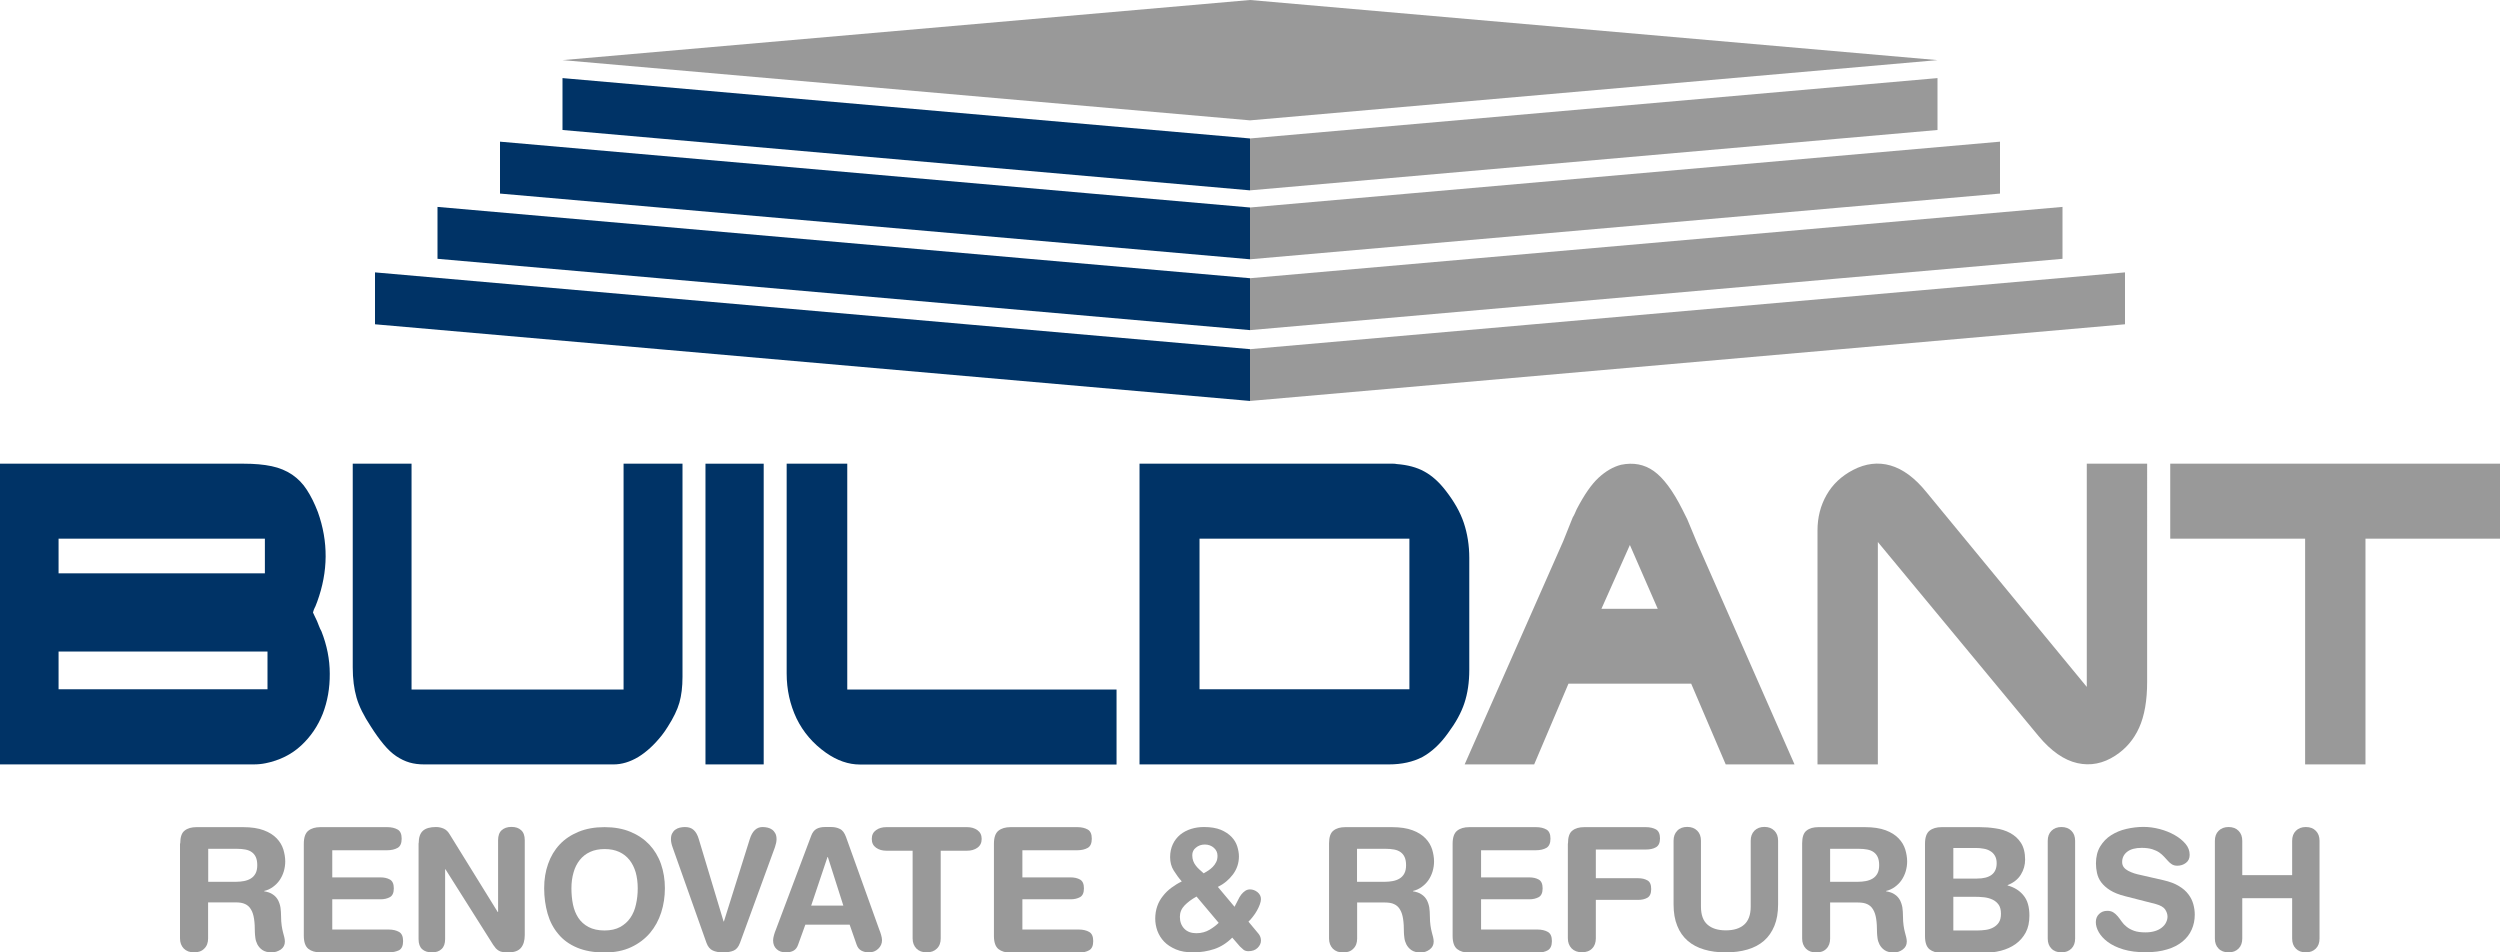
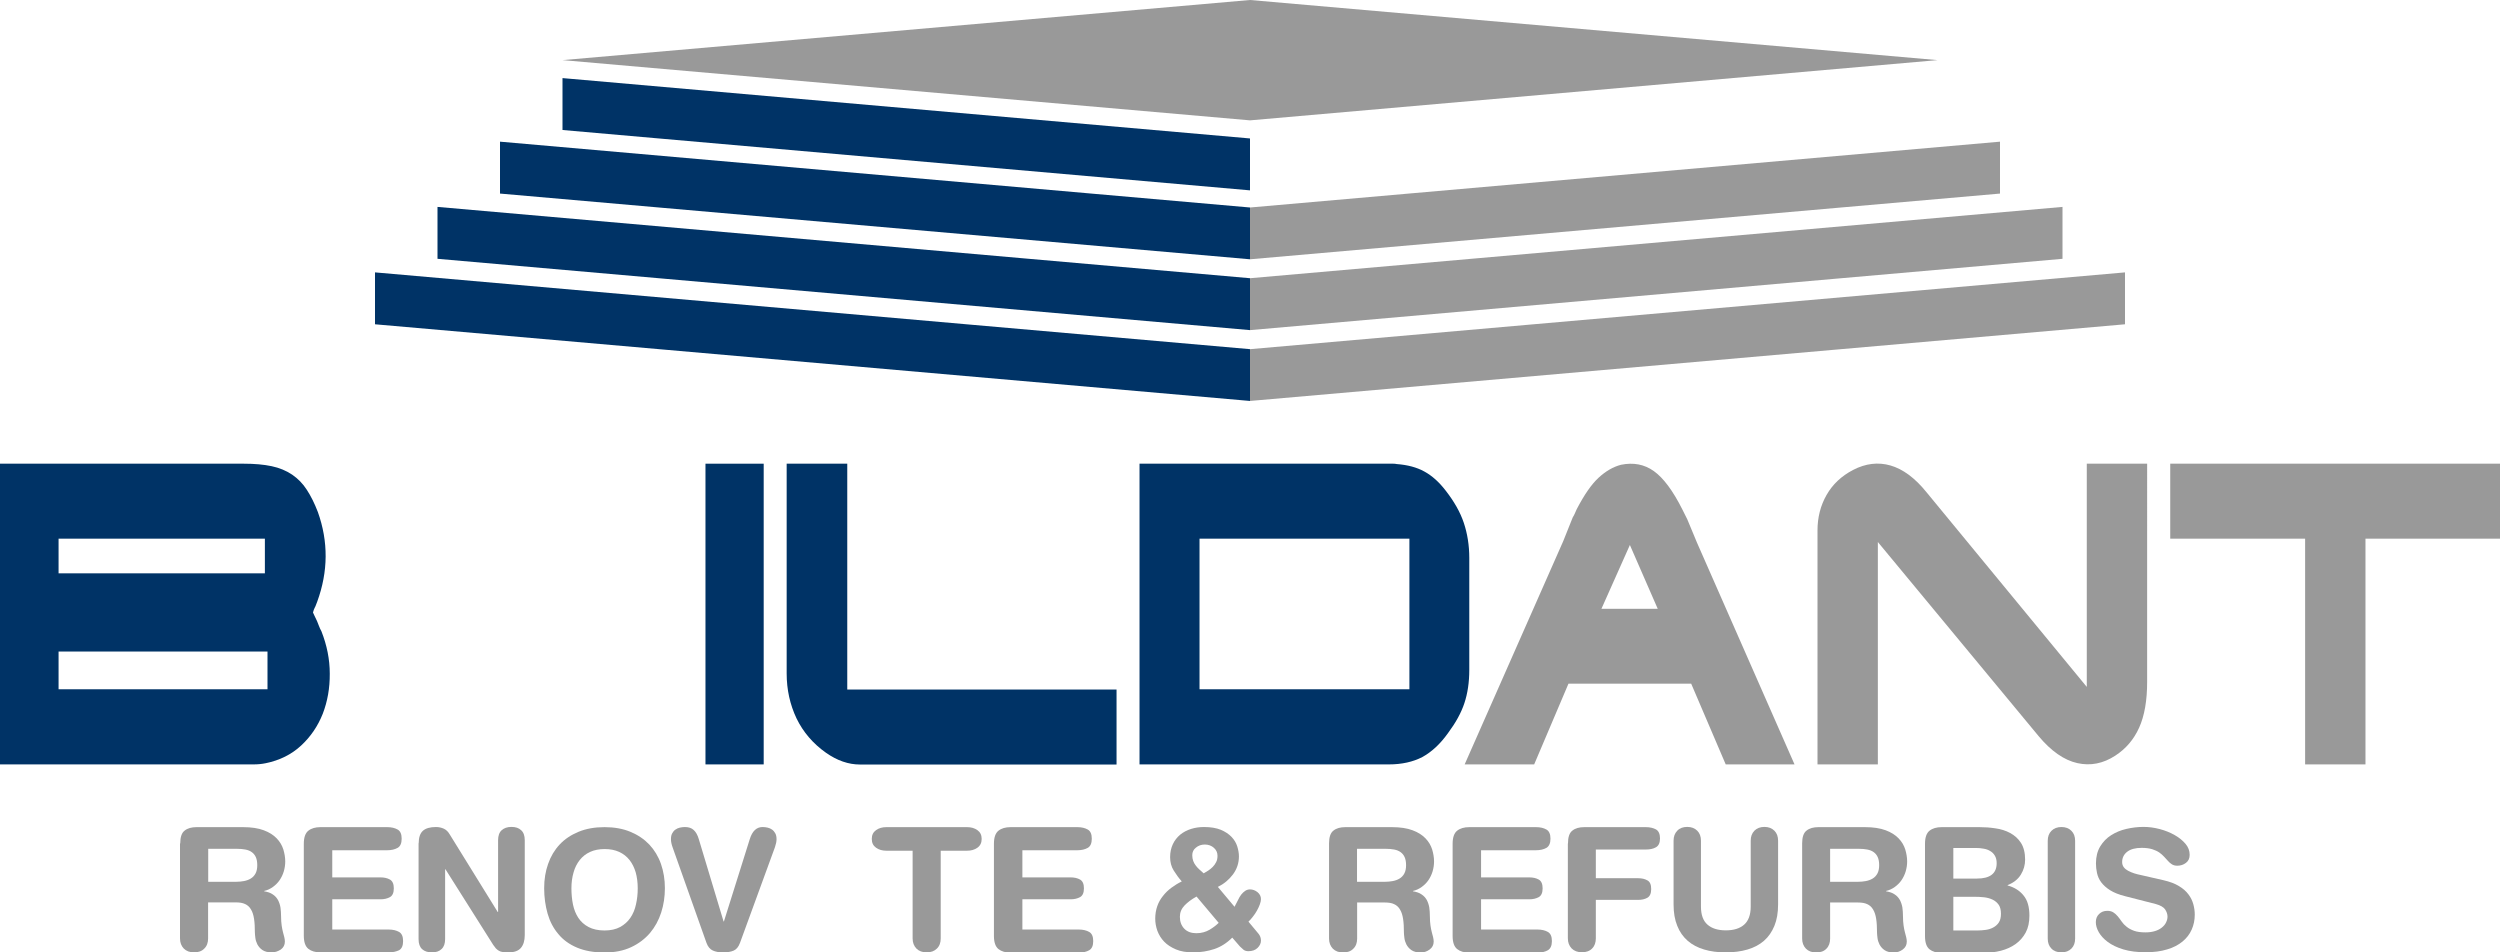
<svg xmlns="http://www.w3.org/2000/svg" version="1.1" id="Layer_1" x="0px" y="0px" width="210px" height="80px" viewBox="0 0 210 80" style="enable-background:new 0 0 210 80;" xml:space="preserve">
  <style type="text/css">
	.st0{fill:#003366;}
	.st1{fill:#999999;}
</style>
  <g>
    <g id="XMLID_2062_">
      <path id="XMLID_2078_" class="st0" d="M0,38.95h20.47c0.91,0,1.69,0.07,2.35,0.21c0.66,0.14,1.23,0.38,1.72,0.71    c0.48,0.33,0.9,0.75,1.23,1.27c0.34,0.52,0.65,1.14,0.93,1.87c0.89,2.49,0.87,4.99-0.05,7.52c-0.03,0.09-0.07,0.17-0.1,0.26    c-0.03,0.09-0.07,0.18-0.12,0.27l-0.07,0.16l-0.07,0.23l0.12,0.26l0.22,0.46c0.06,0.15,0.12,0.3,0.17,0.43    c0.05,0.13,0.11,0.27,0.2,0.43c0.46,1.17,0.7,2.35,0.7,3.56c0.01,1.21-0.19,2.33-0.59,3.37c-0.41,1.03-1.01,1.92-1.82,2.67    c-0.81,0.75-1.8,1.24-2.97,1.48c-0.33,0.07-0.67,0.1-1.02,0.1H0V38.95z M22.25,45.25H4.92v2.91h17.33V45.25z M22.47,54.73H4.92    v3.17h17.55V54.73z" />
-       <path id="XMLID_2076_" class="st0" d="M29.63,38.95h4.94v18.97h17.81V38.95h4.95v17.91c0,0.84-0.09,1.56-0.26,2.16    c-0.17,0.6-0.5,1.28-0.98,2.03c-0.08,0.13-0.17,0.26-0.25,0.38c-0.09,0.12-0.17,0.23-0.25,0.34c-0.63,0.79-1.29,1.4-1.98,1.82    c-0.69,0.41-1.38,0.62-2.07,0.62h-15.9c-0.45,0-0.86-0.05-1.24-0.16c-0.38-0.11-0.75-0.29-1.11-0.53    c-0.36-0.24-0.71-0.57-1.06-0.99c-0.35-0.42-0.71-0.92-1.09-1.52c-0.58-0.88-0.98-1.68-1.19-2.41c-0.21-0.73-0.32-1.57-0.32-2.54    V38.95z" />
      <path id="XMLID_2074_" class="st0" d="M59.26,38.95h4.89v25.26h-4.89V38.95z" />
      <path id="XMLID_2072_" class="st0" d="M66.09,38.95h5.08v18.97h22.62v6.3H72.24c-0.97,0-1.92-0.33-2.86-0.99    c-1.09-0.77-1.91-1.73-2.47-2.88c-0.55-1.16-0.83-2.42-0.83-3.78V38.95z" />
      <path id="XMLID_2069_" class="st0" d="M95.72,38.95h20.99c0.1,0,0.21,0,0.32,0c0.11,0,0.21,0.01,0.29,0.03    c0.91,0.07,1.68,0.27,2.33,0.63c0.64,0.35,1.23,0.88,1.77,1.58c0.72,0.92,1.24,1.83,1.54,2.73c0.3,0.9,0.46,1.89,0.46,2.94v9.4    c0,1.06-0.14,1.99-0.41,2.8c-0.27,0.82-0.73,1.65-1.37,2.51c-0.66,0.93-1.38,1.59-2.16,2.02c-0.79,0.41-1.73,0.62-2.82,0.62H95.72    V38.95z M118.39,45.25h-17.63V57.9h17.63V45.25z" />
      <path id="XMLID_2066_" class="st1" d="M131.31,45.46l0.8-2c0.07-0.11,0.13-0.22,0.18-0.34c0.05-0.12,0.1-0.23,0.15-0.34    c0.64-1.23,1.25-2.11,1.85-2.66c0.6-0.55,1.22-0.91,1.88-1.08c1.03-0.21,1.95-0.04,2.75,0.53c0.8,0.57,1.6,1.64,2.39,3.21    c0.07,0.15,0.14,0.29,0.21,0.42c0.07,0.13,0.13,0.27,0.21,0.42l0.82,1.97l8.19,18.62h-5.78l-2.9-6.78h-10.31l-2.88,6.78h-5.84    L131.31,45.46z M136.91,45.78l-2.39,5.36h4.73L136.91,45.78z" />
      <path id="XMLID_2064_" class="st1" d="M182.3,38.95H210v6.3h-11.3v18.96h-5.07V45.25H182.3V38.95z" />
      <path id="XMLID_2063_" class="st1" d="M175.29,57.7l-13.47-16.36c-0.97-1.2-1.98-1.94-3.02-2.24c-1.04-0.3-2.1-0.17-3.15,0.38    c-0.97,0.51-1.71,1.2-2.22,2.1c-0.51,0.89-0.76,1.89-0.76,2.98v19.65h5.07V45.53l13.5,16.3c1.05,1.26,2.14,2.02,3.25,2.27    c1.11,0.25,2.18,0.04,3.2-0.63c0.88-0.57,1.55-1.35,2-2.35c0.45-1,0.67-2.28,0.67-3.84V38.95h-5.07V57.7z" />
    </g>
    <g id="XMLID_474_">
      <path id="XMLID_2059_" class="st1" d="M15.14,70.85c0-0.53,0.12-0.89,0.37-1.08c0.25-0.2,0.58-0.29,1-0.29h3.91    c0.7,0,1.28,0.09,1.73,0.26c0.46,0.17,0.82,0.4,1.09,0.68c0.27,0.28,0.45,0.59,0.56,0.93c0.1,0.34,0.16,0.68,0.16,1.01    c0,0.28-0.04,0.55-0.12,0.83c-0.08,0.27-0.2,0.52-0.35,0.74c-0.15,0.22-0.34,0.41-0.56,0.57c-0.22,0.16-0.47,0.28-0.74,0.34v0.03    c0.3,0.05,0.54,0.13,0.72,0.26c0.19,0.12,0.33,0.28,0.44,0.47c0.1,0.19,0.17,0.4,0.21,0.63c0.03,0.23,0.05,0.48,0.05,0.74    c0,0.3,0.02,0.55,0.05,0.77c0.03,0.22,0.07,0.4,0.11,0.56c0.04,0.16,0.07,0.3,0.11,0.42c0.03,0.12,0.05,0.25,0.05,0.37    c0,0.28-0.11,0.5-0.34,0.67C23.34,79.92,23.09,80,22.81,80c-0.32,0-0.58-0.07-0.77-0.2c-0.19-0.13-0.32-0.29-0.42-0.47    c-0.09-0.18-0.15-0.37-0.17-0.55c-0.02-0.19-0.04-0.33-0.04-0.44c0-0.45-0.02-0.84-0.07-1.16c-0.05-0.32-0.13-0.58-0.26-0.79    c-0.12-0.21-0.29-0.36-0.49-0.45c-0.21-0.1-0.47-0.14-0.79-0.14h-2.32v3.03c0,0.35-0.1,0.64-0.32,0.85    c-0.21,0.22-0.5,0.32-0.86,0.32c-0.36,0-0.65-0.11-0.86-0.32c-0.21-0.22-0.32-0.5-0.32-0.85V70.85z M17.49,74.07h2.35    c0.22,0,0.44-0.02,0.65-0.06c0.21-0.04,0.41-0.11,0.57-0.21c0.17-0.1,0.3-0.24,0.4-0.42c0.1-0.18,0.15-0.42,0.15-0.7    c0-0.28-0.04-0.5-0.12-0.68c-0.08-0.18-0.2-0.32-0.34-0.42c-0.15-0.11-0.33-0.18-0.54-0.22c-0.21-0.04-0.44-0.06-0.7-0.06h-2.42    V74.07z" />
      <path id="XMLID_2057_" class="st1" d="M25.52,70.88c0-0.54,0.13-0.9,0.38-1.1c0.25-0.2,0.59-0.3,1.02-0.3h5.61    c0.35,0,0.64,0.07,0.87,0.2c0.23,0.13,0.34,0.39,0.34,0.77c0,0.38-0.11,0.64-0.34,0.77c-0.23,0.13-0.52,0.2-0.87,0.2h-4.62v2.28    h4.05c0.31,0,0.58,0.06,0.79,0.18c0.22,0.12,0.33,0.37,0.33,0.74c0,0.37-0.11,0.62-0.33,0.74c-0.22,0.12-0.48,0.18-0.79,0.18    h-4.05v2.54h4.74c0.35,0,0.64,0.07,0.87,0.2c0.23,0.13,0.34,0.39,0.34,0.77c0,0.38-0.11,0.64-0.34,0.77    C33.29,79.93,33,80,32.65,80h-5.73c-0.43,0-0.77-0.1-1.02-0.3c-0.25-0.2-0.38-0.57-0.38-1.1V70.88z" />
      <path id="XMLID_2055_" class="st1" d="M35.17,70.83c0-0.48,0.12-0.83,0.35-1.04c0.23-0.21,0.6-0.32,1.1-0.32    c0.24,0,0.46,0.05,0.66,0.14c0.2,0.09,0.36,0.25,0.49,0.47l4.04,6.53h0.03v-6.03c0-0.38,0.1-0.66,0.3-0.84    c0.2-0.18,0.47-0.28,0.82-0.28c0.35,0,0.62,0.09,0.82,0.28c0.2,0.18,0.3,0.46,0.3,0.84v7.97c0,0.46-0.11,0.82-0.32,1.07    C43.54,79.88,43.19,80,42.7,80c-0.19,0-0.35-0.01-0.47-0.03c-0.13-0.02-0.24-0.05-0.33-0.11s-0.18-0.12-0.25-0.2    c-0.07-0.08-0.14-0.18-0.22-0.29l-4.01-6.35h-0.03v5.86c0,0.38-0.1,0.66-0.3,0.84C36.9,79.91,36.63,80,36.28,80    c-0.35,0-0.62-0.09-0.82-0.27c-0.2-0.18-0.3-0.46-0.3-0.84V70.83z" />
      <path id="XMLID_2052_" class="st1" d="M45.71,74.61c0-0.74,0.11-1.42,0.33-2.04c0.22-0.63,0.54-1.17,0.97-1.63    c0.43-0.46,0.96-0.81,1.59-1.07c0.63-0.26,1.35-0.39,2.18-0.39c0.82,0,1.54,0.13,2.17,0.39c0.63,0.26,1.16,0.62,1.59,1.07    c0.43,0.46,0.76,1,0.98,1.63c0.22,0.63,0.33,1.31,0.33,2.04c0,0.71-0.1,1.39-0.31,2.04c-0.21,0.65-0.52,1.22-0.94,1.72    c-0.42,0.49-0.94,0.89-1.58,1.19c-0.64,0.3-1.38,0.45-2.24,0.45c-0.9,0-1.67-0.14-2.31-0.41s-1.17-0.65-1.57-1.14    c-0.41-0.48-0.71-1.05-0.9-1.71C45.81,76.08,45.71,75.37,45.71,74.61z M48,74.61c0,0.48,0.04,0.94,0.13,1.37    c0.09,0.43,0.24,0.8,0.45,1.12s0.5,0.58,0.86,0.77c0.36,0.19,0.81,0.29,1.34,0.29c0.52,0,0.96-0.1,1.31-0.29    c0.35-0.19,0.64-0.45,0.86-0.77c0.22-0.32,0.38-0.7,0.47-1.12c0.1-0.43,0.15-0.88,0.15-1.37c0-0.48-0.06-0.93-0.17-1.33    c-0.12-0.4-0.29-0.75-0.52-1.04c-0.23-0.29-0.52-0.52-0.87-0.68s-0.75-0.24-1.22-0.24c-0.46,0-0.87,0.08-1.22,0.24    c-0.35,0.16-0.64,0.39-0.87,0.68c-0.23,0.29-0.41,0.64-0.52,1.04C48.06,73.69,48,74.13,48,74.61z" />
      <path id="XMLID_2050_" class="st1" d="M62.16,79.2c-0.12,0.33-0.3,0.55-0.53,0.65S61.11,80,60.75,80s-0.65-0.05-0.88-0.16    c-0.23-0.1-0.41-0.32-0.53-0.65l-2.84-8.01c-0.09-0.25-0.14-0.48-0.14-0.68s0.03-0.36,0.1-0.49c0.07-0.13,0.15-0.24,0.27-0.32    c0.11-0.08,0.24-0.14,0.38-0.17c0.14-0.03,0.28-0.05,0.42-0.05c0.31,0,0.56,0.08,0.74,0.25c0.18,0.16,0.33,0.42,0.43,0.77    l2.08,6.91h0.03l2.17-6.91c0.21-0.68,0.57-1.02,1.08-1.02c0.14,0,0.28,0.02,0.42,0.05c0.14,0.03,0.27,0.09,0.38,0.17    c0.11,0.08,0.2,0.19,0.27,0.32c0.07,0.13,0.1,0.3,0.1,0.49s-0.05,0.42-0.14,0.68L62.16,79.2z" />
-       <path id="XMLID_2047_" class="st1" d="M68.15,70.18c0.1-0.26,0.25-0.45,0.43-0.55c0.18-0.1,0.42-0.16,0.7-0.16h0.55    c0.26,0,0.5,0.05,0.72,0.16c0.22,0.1,0.39,0.33,0.52,0.69l2.79,7.77c0.05,0.11,0.1,0.26,0.15,0.43c0.05,0.17,0.08,0.33,0.08,0.46    c0,0.28-0.11,0.52-0.32,0.72c-0.21,0.2-0.47,0.3-0.77,0.3c-0.25,0-0.47-0.05-0.65-0.15c-0.18-0.1-0.31-0.26-0.39-0.49l-0.59-1.69    h-3.72l-0.61,1.69c-0.08,0.23-0.2,0.39-0.37,0.49C66.5,79.95,66.28,80,66.01,80c-0.32,0-0.58-0.09-0.77-0.27    c-0.2-0.18-0.3-0.43-0.3-0.74c0-0.13,0.03-0.28,0.08-0.46c0.05-0.17,0.1-0.32,0.15-0.43L68.15,70.18z M69.54,71.99h-0.03    l-1.37,4.08h2.7L69.54,71.99z" />
      <path id="XMLID_2045_" class="st1" d="M76.67,71.46h-2.22c-0.33,0-0.62-0.08-0.86-0.25c-0.24-0.17-0.36-0.41-0.36-0.74    s0.12-0.57,0.36-0.74c0.24-0.17,0.52-0.25,0.86-0.25h6.79c0.33,0,0.62,0.08,0.86,0.25c0.24,0.17,0.36,0.41,0.36,0.74    s-0.12,0.57-0.36,0.74c-0.24,0.17-0.53,0.25-0.86,0.25h-2.22v7.37c0,0.35-0.1,0.64-0.32,0.85C78.49,79.89,78.2,80,77.84,80    c-0.36,0-0.65-0.11-0.86-0.32c-0.21-0.22-0.32-0.5-0.32-0.85V71.46z" />
      <path id="XMLID_2043_" class="st1" d="M83.49,70.88c0-0.54,0.13-0.9,0.38-1.1c0.25-0.2,0.59-0.3,1.02-0.3h5.61    c0.35,0,0.64,0.07,0.87,0.2c0.23,0.13,0.34,0.39,0.34,0.77c0,0.38-0.11,0.64-0.34,0.77c-0.23,0.13-0.52,0.2-0.87,0.2h-4.62v2.28    h4.05c0.31,0,0.58,0.06,0.79,0.18c0.22,0.12,0.33,0.37,0.33,0.74c0,0.37-0.11,0.62-0.33,0.74c-0.22,0.12-0.48,0.18-0.79,0.18    h-4.05v2.54h4.74c0.35,0,0.64,0.07,0.87,0.2c0.23,0.13,0.34,0.39,0.34,0.77c0,0.38-0.11,0.64-0.34,0.77    c-0.23,0.13-0.52,0.2-0.87,0.2h-5.73c-0.43,0-0.77-0.1-1.02-0.3c-0.25-0.2-0.38-0.57-0.38-1.1V70.88z" />
      <path id="XMLID_2022_" class="st1" d="M103.7,76.17c0.09-0.17,0.19-0.35,0.28-0.54c0.09-0.19,0.18-0.35,0.28-0.48    c0.1-0.13,0.22-0.24,0.34-0.32c0.12-0.08,0.26-0.12,0.4-0.12c0.23,0,0.44,0.08,0.63,0.23c0.19,0.16,0.29,0.35,0.29,0.58    c0,0.12-0.03,0.27-0.09,0.44c-0.06,0.17-0.14,0.34-0.24,0.52c-0.1,0.18-0.21,0.35-0.34,0.51c-0.13,0.17-0.25,0.31-0.38,0.43    l0.85,1.02c0.13,0.16,0.2,0.35,0.2,0.57s-0.09,0.42-0.28,0.61c-0.19,0.19-0.45,0.28-0.78,0.28c-0.16,0-0.29-0.04-0.39-0.11    c-0.1-0.08-0.2-0.17-0.31-0.28l-0.65-0.75c-0.46,0.46-0.97,0.78-1.51,0.96c-0.54,0.18-1.14,0.28-1.78,0.28    c-0.56,0-1.04-0.08-1.44-0.25c-0.4-0.17-0.73-0.38-0.99-0.65c-0.26-0.27-0.44-0.57-0.57-0.91c-0.12-0.34-0.18-0.68-0.18-1.02    c0-0.38,0.06-0.73,0.17-1.05c0.11-0.32,0.27-0.6,0.48-0.86c0.2-0.26,0.44-0.49,0.71-0.69c0.27-0.2,0.56-0.38,0.87-0.53    c-0.26-0.29-0.48-0.6-0.68-0.92c-0.2-0.32-0.3-0.69-0.3-1.12c0-0.41,0.08-0.77,0.23-1.09c0.15-0.32,0.36-0.58,0.62-0.8    c0.26-0.21,0.56-0.37,0.91-0.48c0.35-0.11,0.71-0.16,1.09-0.16c0.56,0,1.03,0.08,1.4,0.23c0.38,0.16,0.68,0.36,0.91,0.6    s0.39,0.51,0.48,0.8c0.09,0.29,0.14,0.57,0.14,0.84c0,0.56-0.17,1.06-0.5,1.51c-0.34,0.45-0.76,0.8-1.27,1.05L103.7,76.17z     M100.51,75.31c-0.42,0.23-0.75,0.48-1.01,0.75c-0.26,0.27-0.39,0.59-0.39,0.95c0,0.41,0.12,0.74,0.37,1    c0.25,0.26,0.59,0.38,1.02,0.38c0.22,0,0.42-0.03,0.6-0.08s0.35-0.12,0.5-0.21c0.15-0.09,0.29-0.18,0.42-0.28    c0.13-0.1,0.24-0.2,0.35-0.3L100.51,75.31z M100.15,71.84c0,0.18,0.03,0.34,0.08,0.48c0.05,0.14,0.12,0.26,0.21,0.38    c0.08,0.11,0.18,0.22,0.3,0.33c0.11,0.1,0.24,0.21,0.37,0.33c0.11-0.07,0.24-0.14,0.38-0.23c0.14-0.09,0.26-0.19,0.38-0.31    c0.12-0.12,0.21-0.25,0.29-0.41c0.08-0.15,0.11-0.33,0.11-0.53c0-0.26-0.1-0.48-0.3-0.66c-0.2-0.18-0.46-0.28-0.76-0.28    c-0.3,0-0.55,0.09-0.75,0.26C100.25,71.36,100.15,71.58,100.15,71.84z" />
      <path id="XMLID_2019_" class="st1" d="M111.64,70.85c0-0.53,0.12-0.89,0.37-1.08c0.25-0.2,0.58-0.29,1-0.29h3.91    c0.7,0,1.28,0.09,1.73,0.26c0.46,0.17,0.82,0.4,1.09,0.68c0.27,0.28,0.45,0.59,0.56,0.93c0.1,0.34,0.16,0.68,0.16,1.01    c0,0.28-0.04,0.55-0.12,0.83c-0.08,0.27-0.2,0.52-0.35,0.74c-0.15,0.22-0.34,0.41-0.56,0.57c-0.22,0.16-0.47,0.28-0.74,0.34v0.03    c0.3,0.05,0.54,0.13,0.72,0.26c0.19,0.12,0.33,0.28,0.44,0.47c0.1,0.19,0.17,0.4,0.21,0.63c0.03,0.23,0.05,0.48,0.05,0.74    c0,0.3,0.02,0.55,0.05,0.77c0.03,0.22,0.07,0.4,0.11,0.56c0.04,0.16,0.07,0.3,0.11,0.42c0.03,0.12,0.05,0.25,0.05,0.37    c0,0.28-0.11,0.5-0.34,0.67c-0.23,0.17-0.48,0.25-0.76,0.25c-0.33,0-0.58-0.07-0.77-0.2c-0.19-0.13-0.32-0.29-0.42-0.47    c-0.09-0.18-0.15-0.37-0.17-0.55s-0.04-0.33-0.04-0.44c0-0.45-0.02-0.84-0.07-1.16c-0.05-0.32-0.13-0.58-0.26-0.79    c-0.12-0.21-0.29-0.36-0.49-0.45c-0.2-0.1-0.47-0.14-0.79-0.14h-2.32v3.03c0,0.35-0.1,0.64-0.32,0.85    c-0.21,0.22-0.5,0.32-0.86,0.32c-0.36,0-0.65-0.11-0.86-0.32c-0.21-0.22-0.32-0.5-0.32-0.85V70.85z M113.99,74.07h2.35    c0.22,0,0.44-0.02,0.65-0.06c0.21-0.04,0.41-0.11,0.57-0.21c0.17-0.1,0.3-0.24,0.4-0.42c0.1-0.18,0.15-0.42,0.15-0.7    c0-0.28-0.04-0.5-0.12-0.68c-0.08-0.18-0.2-0.32-0.34-0.42c-0.15-0.11-0.33-0.18-0.54-0.22c-0.21-0.04-0.44-0.06-0.7-0.06h-2.42    V74.07z" />
      <path id="XMLID_2017_" class="st1" d="M122.02,70.88c0-0.54,0.13-0.9,0.38-1.1c0.25-0.2,0.59-0.3,1.02-0.3h5.61    c0.35,0,0.64,0.07,0.87,0.2s0.34,0.39,0.34,0.77c0,0.38-0.12,0.64-0.34,0.77c-0.23,0.13-0.52,0.2-0.87,0.2h-4.62v2.28h4.05    c0.31,0,0.58,0.06,0.79,0.18c0.22,0.12,0.33,0.37,0.33,0.74c0,0.37-0.11,0.62-0.33,0.74c-0.22,0.12-0.48,0.18-0.79,0.18h-4.05    v2.54h4.74c0.35,0,0.64,0.07,0.87,0.2c0.23,0.13,0.34,0.39,0.34,0.77c0,0.38-0.12,0.64-0.34,0.77c-0.23,0.13-0.52,0.2-0.87,0.2    h-5.73c-0.43,0-0.77-0.1-1.02-0.3c-0.25-0.2-0.38-0.57-0.38-1.1V70.88z" />
      <path id="XMLID_2015_" class="st1" d="M131.71,70.85c0-0.53,0.12-0.89,0.37-1.08c0.25-0.2,0.58-0.29,1-0.29h5.17    c0.34,0,0.63,0.07,0.85,0.19s0.34,0.38,0.34,0.75c0,0.37-0.11,0.62-0.34,0.75c-0.22,0.13-0.51,0.19-0.85,0.19h-4.2v2.41h3.55    c0.31,0,0.57,0.06,0.78,0.18c0.22,0.12,0.32,0.36,0.32,0.73s-0.11,0.61-0.32,0.73c-0.21,0.12-0.47,0.18-0.78,0.18h-3.55v3.23    c0,0.35-0.1,0.64-0.31,0.85c-0.21,0.22-0.5,0.32-0.86,0.32c-0.36,0-0.65-0.11-0.86-0.32c-0.21-0.22-0.32-0.5-0.32-0.85V70.85z" />
      <path id="XMLID_2013_" class="st1" d="M140.58,70.62c0-0.35,0.1-0.62,0.31-0.84s0.49-0.32,0.84-0.32c0.35,0,0.63,0.11,0.84,0.32    c0.21,0.21,0.31,0.49,0.31,0.84v5.53c0,0.69,0.18,1.2,0.55,1.52c0.36,0.32,0.88,0.48,1.54,0.48c0.66,0,1.18-0.16,1.54-0.48    c0.36-0.32,0.55-0.82,0.55-1.52v-5.53c0-0.35,0.1-0.62,0.31-0.84c0.21-0.21,0.49-0.32,0.84-0.32c0.35,0,0.63,0.11,0.84,0.32    c0.21,0.21,0.31,0.49,0.31,0.84v5.35c0,0.69-0.1,1.29-0.31,1.8c-0.21,0.51-0.5,0.93-0.88,1.26s-0.84,0.57-1.38,0.73    S145.63,80,144.96,80c-0.67,0-1.28-0.08-1.81-0.24c-0.54-0.16-1-0.4-1.38-0.73s-0.68-0.75-0.88-1.26    c-0.21-0.51-0.31-1.11-0.31-1.8V70.62z" />
      <path id="XMLID_485_" class="st1" d="M151.38,70.85c0-0.53,0.12-0.89,0.37-1.08c0.25-0.2,0.58-0.29,1-0.29h3.91    c0.7,0,1.27,0.09,1.73,0.26c0.46,0.17,0.82,0.4,1.09,0.68c0.27,0.28,0.45,0.59,0.56,0.93c0.1,0.34,0.16,0.68,0.16,1.01    c0,0.28-0.04,0.55-0.12,0.83c-0.08,0.27-0.2,0.52-0.35,0.74c-0.15,0.22-0.34,0.41-0.56,0.57c-0.22,0.16-0.47,0.28-0.74,0.34v0.03    c0.3,0.05,0.54,0.13,0.72,0.26c0.19,0.12,0.33,0.28,0.44,0.47c0.1,0.19,0.17,0.4,0.21,0.63c0.03,0.23,0.05,0.48,0.05,0.74    c0,0.3,0.02,0.55,0.05,0.77c0.03,0.22,0.07,0.4,0.11,0.56c0.04,0.16,0.07,0.3,0.11,0.42c0.03,0.12,0.05,0.25,0.05,0.37    c0,0.28-0.11,0.5-0.34,0.67c-0.23,0.17-0.48,0.25-0.76,0.25c-0.33,0-0.58-0.07-0.77-0.2c-0.19-0.13-0.32-0.29-0.42-0.47    c-0.09-0.18-0.15-0.37-0.17-0.55c-0.02-0.19-0.04-0.33-0.04-0.44c0-0.45-0.02-0.84-0.07-1.16c-0.05-0.32-0.13-0.58-0.26-0.79    c-0.12-0.21-0.29-0.36-0.49-0.45c-0.21-0.1-0.47-0.14-0.8-0.14h-2.32v3.03c0,0.35-0.1,0.64-0.31,0.85    c-0.21,0.22-0.5,0.32-0.86,0.32s-0.65-0.11-0.86-0.32c-0.21-0.22-0.32-0.5-0.32-0.85V70.85z M153.73,74.07h2.35    c0.22,0,0.44-0.02,0.65-0.06c0.21-0.04,0.41-0.11,0.57-0.21c0.17-0.1,0.3-0.24,0.4-0.42c0.1-0.18,0.15-0.42,0.15-0.7    c0-0.28-0.04-0.5-0.12-0.68c-0.08-0.18-0.2-0.32-0.34-0.42c-0.15-0.11-0.33-0.18-0.54-0.22c-0.21-0.04-0.44-0.06-0.7-0.06h-2.42    V74.07z" />
      <path id="XMLID_481_" class="st1" d="M161.7,70.88c0-0.54,0.13-0.9,0.38-1.1c0.25-0.2,0.59-0.3,1.02-0.3h3.18    c0.44,0,0.88,0.03,1.33,0.1c0.45,0.06,0.87,0.19,1.24,0.39c0.37,0.2,0.68,0.47,0.91,0.83c0.23,0.36,0.35,0.83,0.35,1.41    c0,0.45-0.12,0.87-0.36,1.26c-0.24,0.39-0.61,0.68-1.11,0.88v0.03c0.55,0.15,1,0.42,1.33,0.83c0.34,0.4,0.5,0.97,0.5,1.7    c0,0.56-0.1,1.03-0.31,1.42c-0.21,0.39-0.49,0.71-0.85,0.97c-0.35,0.25-0.77,0.44-1.23,0.56c-0.47,0.12-0.96,0.18-1.47,0.18h-3.51    c-0.43,0-0.77-0.1-1.02-0.3s-0.38-0.57-0.38-1.1V70.88z M164.09,73.8h1.97c1.11,0,1.66-0.43,1.66-1.29c0-0.25-0.05-0.46-0.15-0.63    c-0.1-0.17-0.23-0.3-0.39-0.39c-0.16-0.1-0.35-0.17-0.55-0.2c-0.21-0.04-0.43-0.06-0.65-0.06h-1.9V73.8z M164.09,78.16h2.01    c0.23,0,0.47-0.02,0.7-0.05c0.23-0.03,0.45-0.1,0.63-0.2c0.19-0.1,0.35-0.24,0.47-0.42c0.12-0.18,0.18-0.43,0.18-0.73    c0-0.32-0.06-0.57-0.19-0.76c-0.13-0.18-0.3-0.33-0.51-0.43c-0.21-0.1-0.46-0.17-0.73-0.2c-0.27-0.03-0.55-0.04-0.85-0.04h-1.72    V78.16z" />
      <path id="XMLID_479_" class="st1" d="M172.01,70.63c0-0.35,0.1-0.63,0.31-0.84s0.49-0.32,0.84-0.32s0.64,0.11,0.84,0.32    c0.21,0.21,0.31,0.49,0.31,0.84v8.21c0,0.35-0.1,0.63-0.31,0.84c-0.21,0.21-0.49,0.32-0.84,0.32s-0.64-0.11-0.84-0.32    c-0.21-0.21-0.31-0.49-0.31-0.84V70.63z" />
      <path id="XMLID_477_" class="st1" d="M181.74,73.94c0.52,0.12,0.95,0.28,1.29,0.49c0.34,0.2,0.61,0.44,0.8,0.7    c0.2,0.26,0.33,0.54,0.41,0.83c0.08,0.29,0.12,0.58,0.12,0.87c0,0.46-0.09,0.88-0.26,1.26c-0.17,0.39-0.43,0.72-0.77,1    c-0.34,0.28-0.77,0.51-1.29,0.66c-0.52,0.16-1.12,0.24-1.8,0.24c-0.72,0-1.35-0.08-1.88-0.24c-0.53-0.16-0.96-0.37-1.3-0.62    c-0.34-0.25-0.59-0.53-0.76-0.82c-0.17-0.3-0.25-0.58-0.25-0.85c0-0.28,0.09-0.51,0.27-0.68c0.18-0.18,0.41-0.27,0.69-0.27    c0.2,0,0.37,0.04,0.51,0.13s0.26,0.2,0.37,0.33c0.11,0.13,0.22,0.28,0.33,0.44c0.11,0.16,0.25,0.31,0.42,0.44    c0.17,0.14,0.38,0.25,0.63,0.34c0.25,0.09,0.57,0.13,0.96,0.13c0.3,0,0.56-0.04,0.79-0.11c0.23-0.07,0.42-0.17,0.58-0.3    c0.16-0.13,0.28-0.27,0.35-0.43c0.08-0.16,0.12-0.32,0.12-0.49c0-0.2-0.07-0.4-0.2-0.6c-0.13-0.19-0.39-0.34-0.78-0.45l-2.58-0.66    c-0.52-0.13-0.94-0.3-1.26-0.5c-0.32-0.2-0.57-0.43-0.75-0.67c-0.18-0.24-0.29-0.5-0.35-0.77c-0.06-0.27-0.09-0.54-0.09-0.81    c0-0.56,0.12-1.03,0.35-1.42c0.24-0.39,0.54-0.71,0.92-0.95c0.38-0.24,0.8-0.42,1.28-0.53s0.96-0.17,1.44-0.17    c0.45,0,0.9,0.06,1.36,0.18c0.46,0.12,0.88,0.29,1.25,0.5c0.38,0.21,0.68,0.46,0.92,0.74c0.24,0.28,0.35,0.59,0.35,0.93    c0,0.29-0.1,0.51-0.31,0.67c-0.21,0.16-0.45,0.24-0.73,0.24c-0.18,0-0.32-0.04-0.44-0.11c-0.12-0.07-0.23-0.17-0.33-0.28    c-0.11-0.11-0.22-0.23-0.33-0.36c-0.11-0.13-0.25-0.24-0.41-0.36c-0.16-0.11-0.36-0.2-0.6-0.28c-0.24-0.07-0.53-0.11-0.88-0.11    c-0.53,0-0.94,0.11-1.22,0.33c-0.28,0.22-0.42,0.51-0.42,0.86c0,0.18,0.05,0.32,0.14,0.44c0.09,0.12,0.22,0.22,0.37,0.3    c0.15,0.08,0.32,0.15,0.5,0.21c0.18,0.06,0.36,0.1,0.55,0.14L181.74,73.94z" />
-       <path id="XMLID_475_" class="st1" d="M186.05,70.63c0-0.35,0.1-0.63,0.31-0.84c0.21-0.21,0.49-0.32,0.84-0.32s0.64,0.11,0.84,0.32    c0.21,0.21,0.31,0.49,0.31,0.84v2.88h4.19v-2.88c0-0.35,0.1-0.63,0.31-0.84c0.21-0.21,0.49-0.32,0.84-0.32    c0.36,0,0.64,0.11,0.84,0.32c0.21,0.21,0.31,0.49,0.31,0.84v8.21c0,0.35-0.1,0.63-0.31,0.84c-0.21,0.21-0.49,0.32-0.84,0.32    c-0.36,0-0.64-0.11-0.84-0.32c-0.21-0.21-0.31-0.49-0.31-0.84v-3.39h-4.19v3.39c0,0.35-0.1,0.63-0.31,0.84    c-0.21,0.21-0.49,0.32-0.84,0.32s-0.64-0.11-0.84-0.32c-0.21-0.21-0.31-0.49-0.31-0.84V70.63z" />
    </g>
    <g>
      <polygon id="XMLID_00000107563746402076025200000002368251709356794047_" class="st1" points="105,0 47.25,5.05 105,10.11     162.75,5.05   " />
      <g>
-         <polygon class="st1" points="162.75,6.56 105,11.63 105,15.99 162.75,10.92    " />
        <polygon class="st0" points="47.25,6.56 105,11.63 105,15.99 47.25,10.92    " />
      </g>
      <g>
        <polygon class="st1" points="168,11.9 105,17.43 105,21.78 168,16.26    " />
        <polygon class="st0" points="42,11.9 105,17.43 105,21.78 42,16.26    " />
      </g>
      <g>
        <polygon class="st1" points="173.25,17.38 105,23.37 105,27.73 173.25,21.74    " />
        <polygon class="st0" points="36.75,17.38 105,23.37 105,27.73 36.75,21.74    " />
      </g>
      <g>
        <polygon class="st1" points="178.5,22.88 105,29.33 105,33.68 178.5,27.24    " />
        <polygon class="st0" points="31.5,22.88 105,29.33 105,33.68 31.5,27.24    " />
      </g>
    </g>
  </g>
  <g>
</g>
  <g>
</g>
  <g>
</g>
  <g>
</g>
  <g>
</g>
</svg>